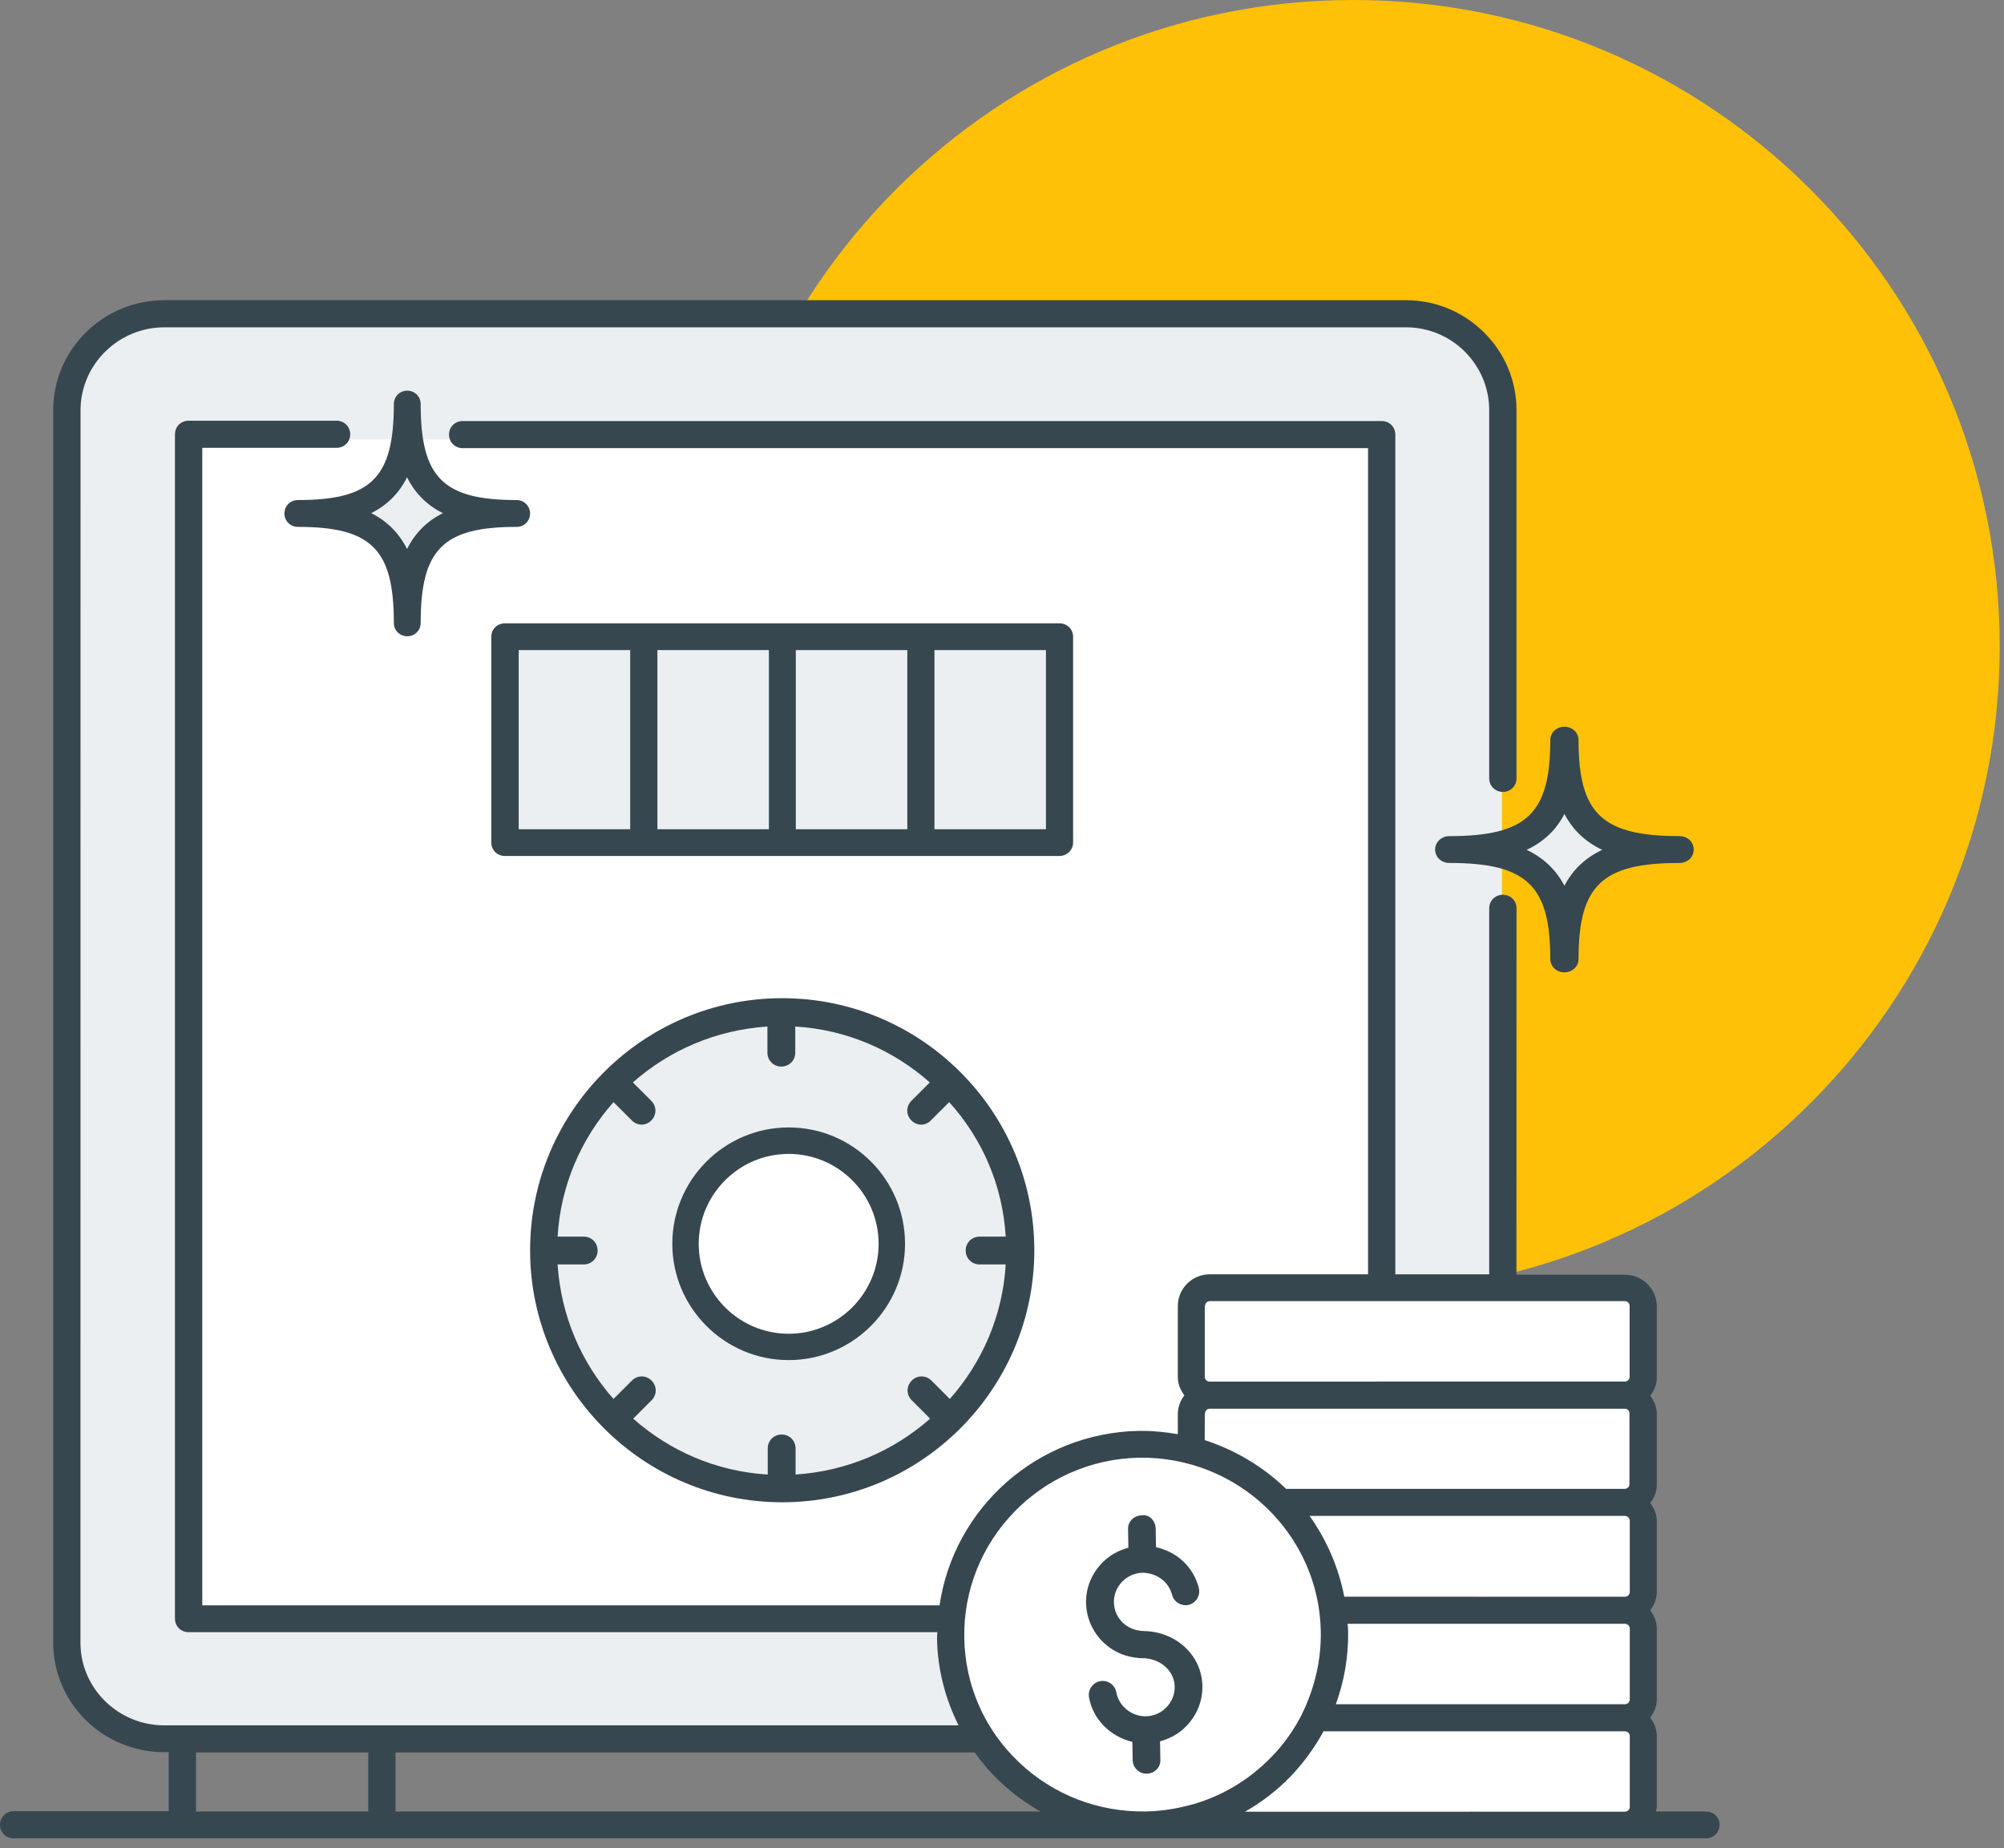
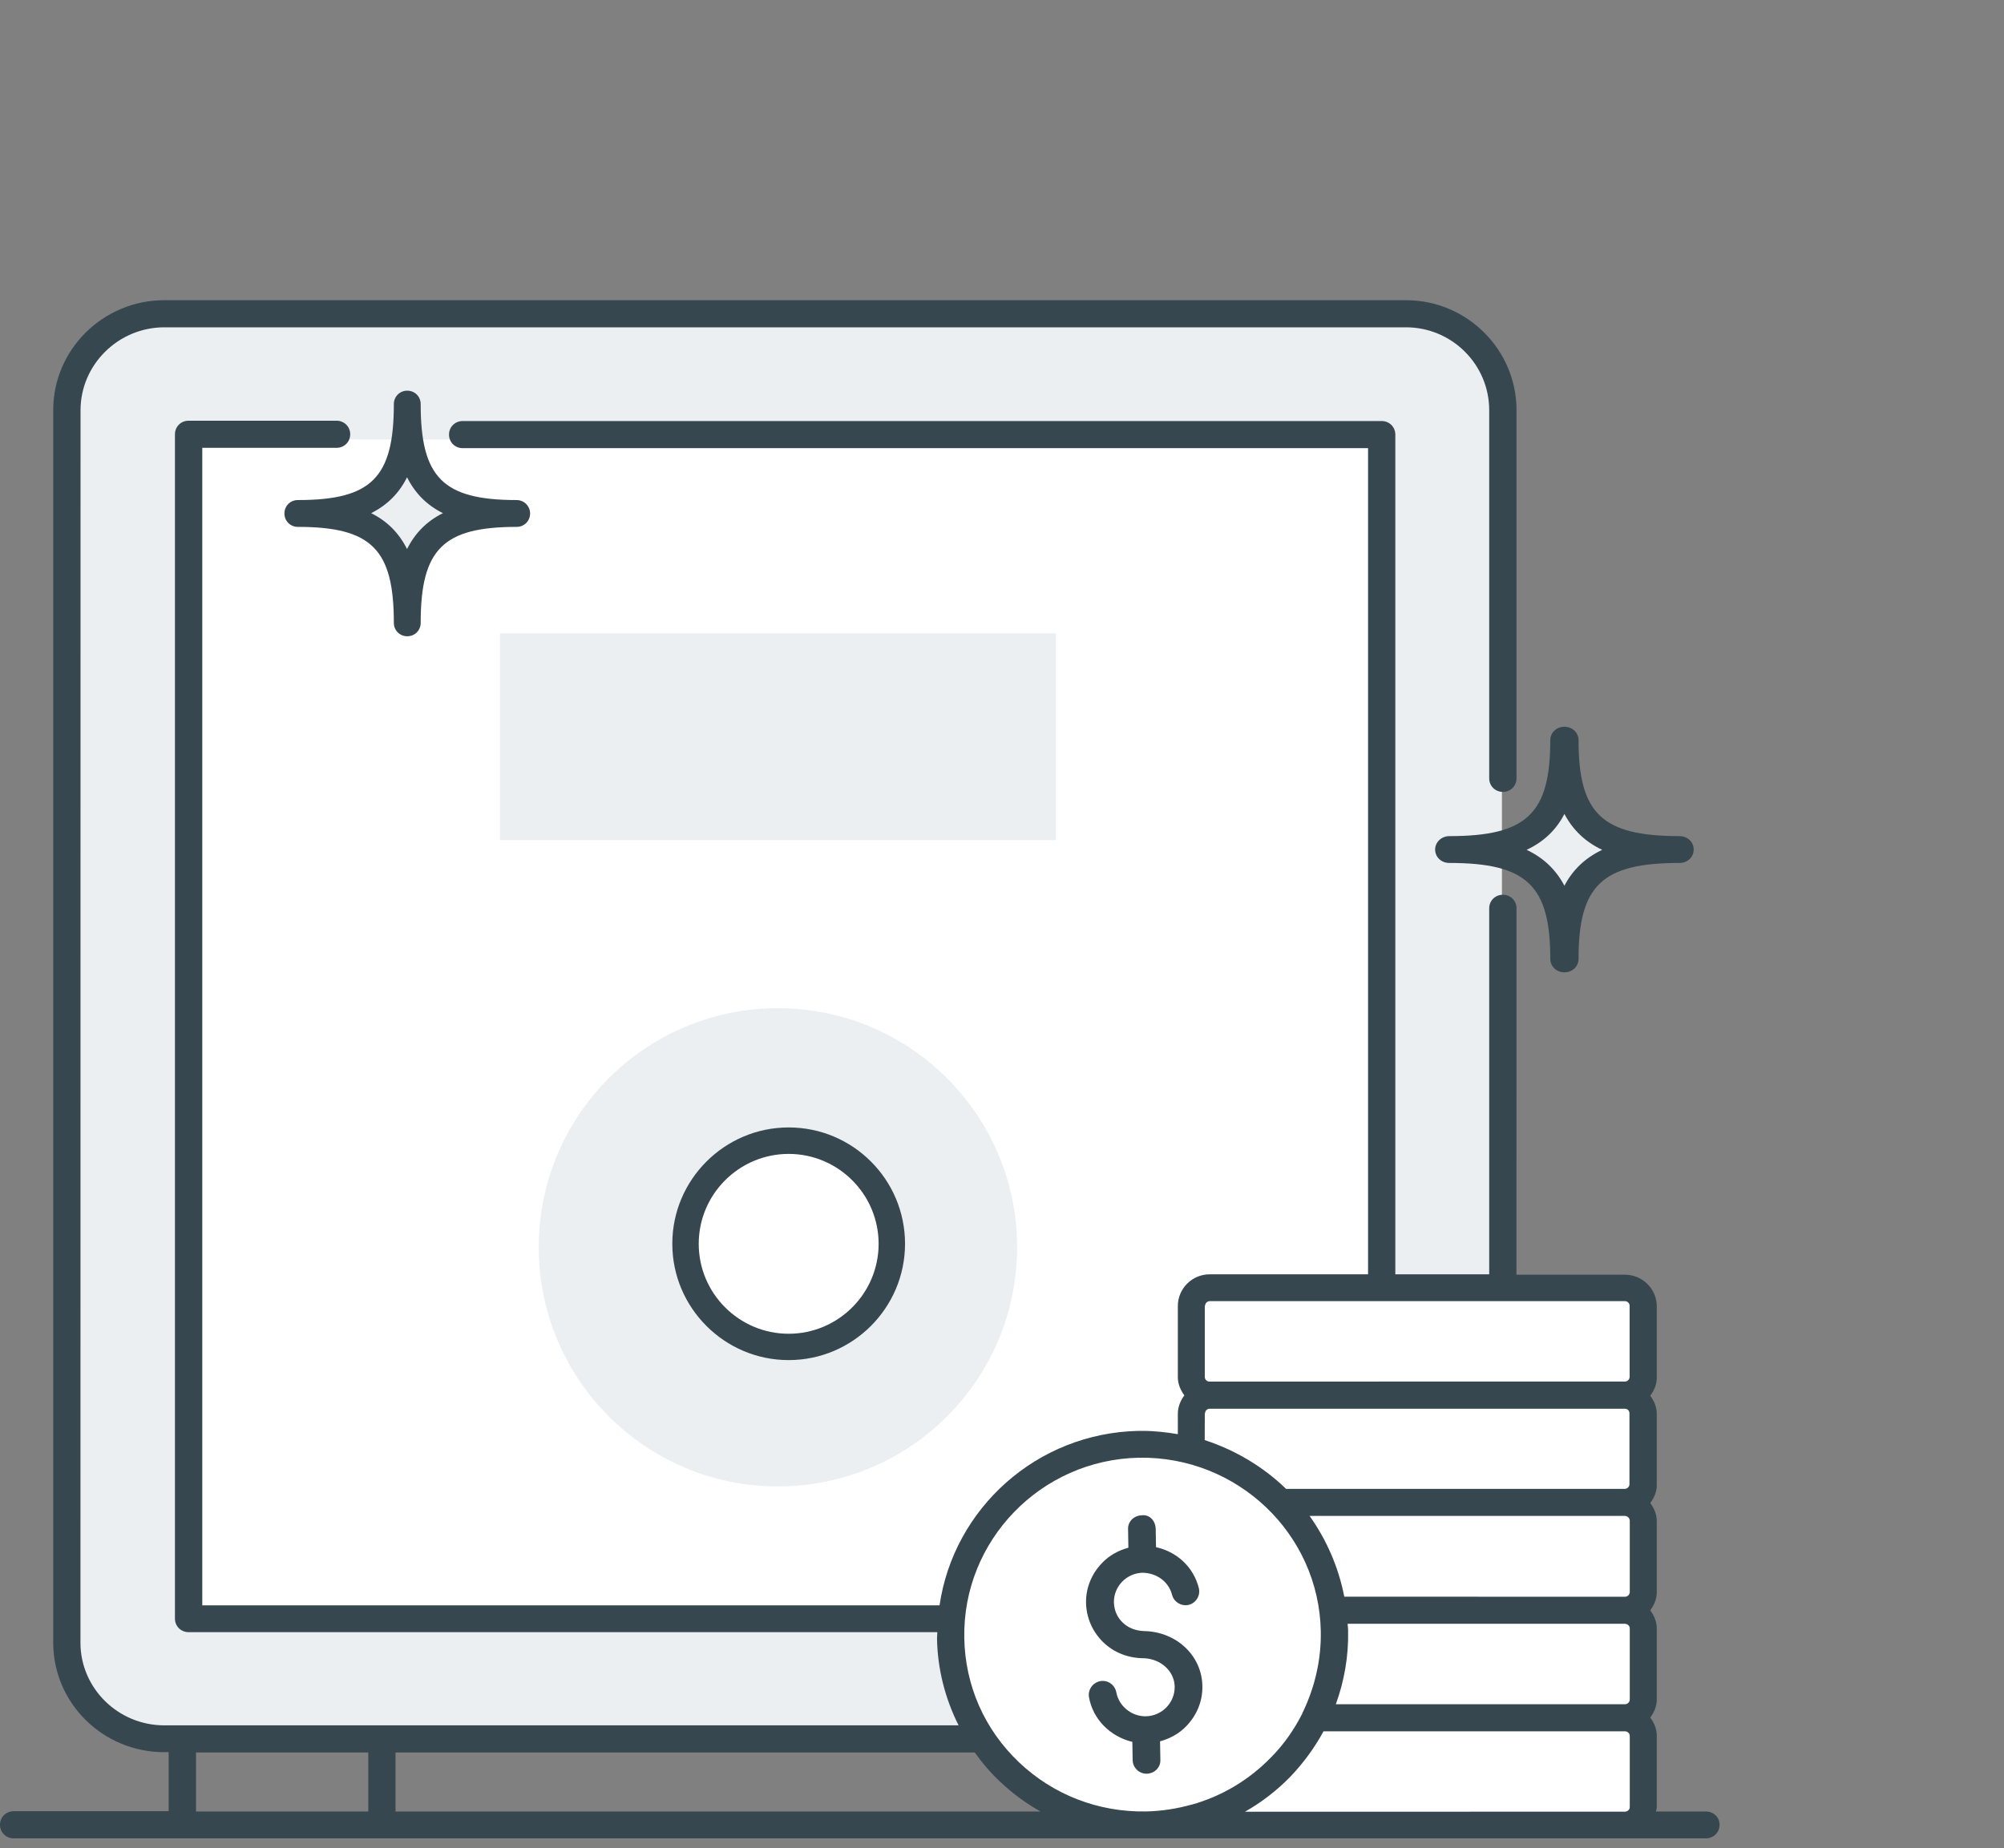
<svg xmlns="http://www.w3.org/2000/svg" width="155" height="143" viewBox="0 0 155 143" fill="none">
  <rect x="0" y="0" width="155" height="143" fill="#808080" stroke="none" />
-   <path d="M104.668 100C132.282 100 154.668 77.614 154.668 50C154.668 22.386 132.282 0 104.668 0C77.054 0 54.668 22.386 54.668 50C54.668 77.614 77.054 100 104.668 100Z" fill="#FEC107" />
  <rect x="5.168" y="24" width="111" height="110" rx="7" fill="#EBEFF2" />
  <rect x="14.668" y="34" width="92" height="91" fill="white" />
  <rect x="38.668" y="49" width="43" height="16" fill="#EBEFF2" />
  <path d="M27.168 39.5L31.668 35.5L35.668 39.5L31.668 43.5L27.168 39.5Z" fill="#EBEFF2" />
  <path d="M116.668 66L121.433 62L125.668 66L121.433 70L116.668 66Z" fill="#EBEFF2" />
  <rect x="92.668" y="100" width="34" height="41" fill="white" />
  <circle cx="60.168" cy="96.5" r="18.5" fill="#EBEFF2" />
  <circle cx="60.668" cy="96" r="8" fill="white" />
  <circle cx="88.168" cy="126.5" r="14.5" fill="white" />
  <path d="M88.521 128.292C89.761 128.357 90.832 129.264 90.856 130.484C90.88 131.728 89.869 132.758 88.629 132.782H88.587C87.498 132.782 86.535 131.983 86.342 130.928C86.234 130.359 85.698 129.957 85.102 130.063C84.525 130.17 84.139 130.715 84.224 131.283C84.525 133.031 85.891 134.358 87.582 134.761L87.606 136.194C87.63 136.763 88.1 137.225 88.677 137.225H88.702C89.303 137.201 89.773 136.739 89.749 136.152L89.725 134.719C90.495 134.506 91.199 134.127 91.759 133.54C92.572 132.699 93.023 131.603 92.999 130.442C92.957 128.044 90.947 126.231 88.485 126.189C87.883 126.166 87.305 125.976 86.86 125.556C86.408 125.135 86.174 124.584 86.156 123.974C86.132 122.73 87.143 121.7 88.382 121.676C89.472 121.7 90.393 122.369 90.652 123.382C90.802 123.95 91.38 124.288 91.934 124.164C92.512 124.016 92.855 123.447 92.728 122.878C92.319 121.238 91.037 120.059 89.412 119.697L89.388 118.264C89.364 117.672 88.936 117.15 88.298 117.233C87.697 117.257 87.227 117.719 87.251 118.305L87.275 119.739C86.505 119.952 85.801 120.331 85.241 120.918C84.428 121.759 83.977 122.854 84.001 124.016C84.025 125.177 84.513 126.266 85.349 127.072C86.21 127.889 87.299 128.292 88.521 128.292Z" fill="#37474F" />
-   <path d="M83 65.189V49.26C83 48.678 82.539 48.225 81.947 48.225H39.053C38.461 48.225 38 48.678 38 49.26V65.189C38 65.771 38.461 66.225 39.053 66.225H81.947C82.515 66.219 83 65.765 83 65.189ZM40.118 50.295H48.742V64.153H40.118V50.295ZM50.847 50.295H59.471V64.153H50.847V50.295ZM61.553 50.295H70.177V64.153H61.553V50.295ZM80.9 64.153H72.276V50.295H80.9V64.153Z" fill="#37474F" />
  <path d="M61 87.225C56.041 87.225 52 91.265 52 96.225C52 101.184 56.041 105.225 61 105.225C65.959 105.225 70 101.184 70 96.225C70 91.265 65.976 87.225 61 87.225ZM61 103.187C57.166 103.187 54.043 100.064 54.043 96.23C54.043 92.396 57.166 89.273 61 89.273C64.834 89.273 67.957 92.396 67.957 96.23C67.957 100.064 64.834 103.187 61 103.187Z" fill="#37474F" />
-   <path d="M74.238 82.902C70.713 79.395 65.851 77.225 60.5 77.225C55.149 77.225 50.287 79.395 46.762 82.902C46.738 82.927 46.72 82.927 46.72 82.945C46.696 82.969 46.696 82.987 46.678 82.987C43.171 86.512 41 91.374 41 96.725C41 102.076 43.171 106.937 46.678 110.462C46.702 110.486 46.702 110.505 46.72 110.505C46.744 110.529 46.762 110.529 46.762 110.547C50.287 114.054 55.149 116.225 60.5 116.225C65.851 116.225 70.713 114.054 74.238 110.547C74.262 110.523 74.28 110.523 74.28 110.505C74.28 110.48 74.304 110.462 74.322 110.462C77.829 106.937 80 102.076 80 96.725C80 91.374 77.829 86.512 74.322 82.987C74.298 82.963 74.298 82.945 74.28 82.945C74.262 82.945 74.262 82.921 74.238 82.902ZM77.787 95.672H75.767C75.163 95.672 74.691 96.144 74.691 96.749C74.691 97.353 75.163 97.825 75.767 97.825H77.787C77.551 101.804 75.961 105.413 73.464 108.231L72.043 106.81C71.614 106.381 70.948 106.381 70.519 106.81C70.09 107.24 70.09 107.905 70.519 108.334L71.94 109.755C69.122 112.246 65.513 113.818 61.534 114.078V112.059C61.534 111.454 61.062 110.982 60.458 110.982C59.853 110.982 59.381 111.454 59.381 112.059V114.078C55.403 113.842 51.793 112.252 48.975 109.755L50.396 108.334C50.825 107.905 50.825 107.24 50.396 106.81C49.967 106.381 49.302 106.381 48.873 106.81L47.452 108.231C44.96 105.414 43.388 101.804 43.128 97.825H45.148C45.752 97.825 46.224 97.353 46.224 96.749C46.224 96.144 45.752 95.672 45.148 95.672H43.128C43.364 91.694 44.954 88.084 47.452 85.266L48.873 86.687C49.09 86.905 49.368 87.008 49.622 87.008C49.882 87.008 50.178 86.899 50.372 86.687C50.801 86.258 50.801 85.593 50.372 85.164L48.951 83.743C51.769 81.251 55.378 79.68 59.357 79.419V81.439C59.357 82.044 59.829 82.515 60.433 82.515C61.038 82.515 61.51 82.044 61.51 81.439V79.419C65.488 79.655 69.098 81.246 71.916 83.743L70.495 85.164C70.066 85.593 70.066 86.258 70.495 86.687C70.713 86.905 70.991 87.008 71.245 87.008C71.505 87.008 71.801 86.899 71.994 86.687L73.415 85.266C75.961 88.084 77.551 91.694 77.787 95.672Z" fill="#37474F" />
  <path d="M131.945 140.149H128.079C128.103 140.025 128.145 139.919 128.145 139.795V134.284C128.145 133.76 127.931 133.276 127.64 132.881C127.937 132.481 128.145 132.003 128.145 131.479V125.985C128.145 125.461 127.931 124.977 127.64 124.582C127.937 124.182 128.145 123.704 128.145 123.18V117.686C128.145 117.144 127.931 116.678 127.64 116.283C127.937 115.882 128.145 115.423 128.145 114.88V109.387C128.145 108.845 127.931 108.379 127.64 107.984C127.937 107.583 128.145 107.106 128.145 106.581V101.07C128.145 99.709 127.028 98.618 125.675 98.618H117.291L117.297 70.273C117.297 69.683 116.834 69.224 116.24 69.224C115.646 69.224 115.183 69.683 115.183 70.273V98.59H107.922V33.622C107.922 33.033 107.458 32.573 106.865 32.573H35.786C35.192 32.573 34.729 33.033 34.729 33.622C34.729 34.212 35.192 34.672 35.786 34.672H105.813V98.588H93.57C92.198 98.588 91.1 99.697 91.1 101.04V106.552C91.1 107.076 91.313 107.56 91.604 107.954C91.307 108.355 91.1 108.833 91.1 109.381V110.955C90.215 110.807 89.306 110.701 88.374 110.701H88.059C80.186 110.866 73.768 116.696 72.669 124.199H15.645V34.647H26.03C26.623 34.647 27.087 34.187 27.087 33.598C27.087 33.008 26.623 32.548 26.03 32.548H14.588C13.994 32.548 13.531 33.008 13.531 33.598V125.225C13.531 125.814 13.994 126.274 14.588 126.274H72.497C72.497 126.439 72.474 126.61 72.474 126.775C72.515 129.144 73.109 131.425 74.142 133.483H12.706C9.138 133.483 6.223 130.612 6.223 127.093L6.229 31.736C6.229 28.217 9.144 25.323 12.712 25.323H108.746C112.291 25.323 115.183 28.193 115.183 31.736V60.217C115.183 60.806 115.646 61.266 116.24 61.266C116.833 61.266 117.296 60.806 117.296 60.217V31.736C117.296 27.044 113.455 23.225 108.746 23.225H12.706C7.98 23.225 4.115 27.038 4.115 31.736V127.07C4.115 131.762 7.956 135.558 12.706 135.558H13.045V140.126H1.057C0.463 140.126 0 140.586 0 141.175C0 141.765 0.463 142.225 1.057 142.225H131.943C132.537 142.225 133 141.765 133 141.175C133 140.586 132.537 140.15 131.943 140.15L131.945 140.149ZM126.055 117.663V123.156C126.055 123.369 125.888 123.534 125.675 123.534L103.974 123.528C103.528 121.241 102.602 119.125 101.29 117.28H125.675C125.889 117.286 126.055 117.451 126.055 117.663ZM104.229 125.626H125.675C125.888 125.626 126.055 125.791 126.055 125.98V131.473C126.055 131.685 125.888 131.85 125.675 131.85H103.32C103.973 130.047 104.311 128.143 104.27 126.168C104.27 125.98 104.247 125.791 104.229 125.626ZM102.37 133.943H125.675C125.889 133.943 126.055 134.108 126.055 134.296V139.808C126.055 139.996 125.889 140.161 125.675 140.161L96.29 140.167C97.579 139.436 98.784 138.511 99.835 137.42C100.85 136.354 101.694 135.181 102.37 133.943ZM93.209 101.018C93.209 100.829 93.375 100.664 93.565 100.664H106.841H106.865H106.889H116.223H116.246H116.27H125.687C125.877 100.664 126.043 100.829 126.043 101.018V106.529C126.043 106.718 125.877 106.883 125.687 106.883H125.663L93.565 106.888H93.542C93.352 106.888 93.185 106.723 93.185 106.535V101.018L93.209 101.018ZM93.209 109.341C93.209 109.128 93.375 108.987 93.565 108.987H125.675C125.889 108.987 126.031 109.152 126.031 109.341V114.834C126.031 115.023 125.865 115.188 125.651 115.188H99.472C97.721 113.49 95.566 112.193 93.179 111.415L93.185 109.34L93.209 109.341ZM88.097 112.777C95.697 112.653 102.008 118.648 102.157 126.192C102.198 128.373 101.711 130.465 100.803 132.393C100.761 132.458 100.738 132.517 100.72 132.582C100.108 133.796 99.307 134.951 98.315 135.953C96.605 137.716 94.491 138.971 92.17 139.619H92.146C91.03 139.932 89.842 140.12 88.643 140.144C84.968 140.209 81.464 138.865 78.804 136.331C76.144 133.796 74.648 130.401 74.583 126.735C74.44 119.19 80.497 112.924 88.097 112.777ZM75.39 135.581C75.96 136.377 76.613 137.155 77.356 137.845C78.306 138.747 79.362 139.519 80.479 140.149H30.592V135.581H75.39ZM15.16 140.149V135.581H28.484V140.149H15.16Z" fill="#37474F" />
  <path d="M111 65.725C111 66.308 111.479 66.763 112.093 66.763C118.096 66.763 119.907 68.506 119.907 74.187C119.907 74.77 120.386 75.225 121 75.225C121.614 75.225 122.093 74.77 122.093 74.187C122.093 68.483 123.928 66.763 129.907 66.763C130.521 66.763 131 66.308 131 65.725C131 65.141 130.521 64.687 129.907 64.687C123.904 64.687 122.093 62.943 122.093 57.263C122.093 56.679 121.614 56.225 121 56.225C120.386 56.225 119.907 56.679 119.907 57.263C119.907 62.966 118.072 64.687 112.093 64.687C111.479 64.692 111 65.165 111 65.725ZM121 62.972C121.657 64.214 122.614 65.13 123.922 65.748C122.614 66.372 121.651 67.282 121 68.524C120.343 67.282 119.386 66.366 118.078 65.748C119.404 65.124 120.361 64.214 121 62.972Z" fill="#37474F" />
  <path d="M39.962 38.687C34.258 38.687 32.538 36.943 32.538 31.263C32.538 30.68 32.083 30.225 31.5 30.225C30.917 30.225 30.462 30.68 30.462 31.263C30.462 36.966 28.718 38.687 23.038 38.687C22.455 38.687 22 39.141 22 39.725C22 40.308 22.455 40.763 23.038 40.763C28.741 40.763 30.462 42.506 30.462 48.187C30.462 48.77 30.917 49.225 31.5 49.225C32.083 49.225 32.538 48.77 32.538 48.187C32.538 42.483 34.282 40.763 39.962 40.763C40.545 40.763 41 40.308 41 39.725C41 39.141 40.522 38.687 39.962 38.687ZM31.483 42.477C30.858 41.235 29.949 40.319 28.707 39.701C29.949 39.077 30.864 38.168 31.483 36.925C32.106 38.167 33.016 39.083 34.258 39.701C33.016 40.319 32.107 41.235 31.483 42.477Z" fill="#37474F" />
</svg>